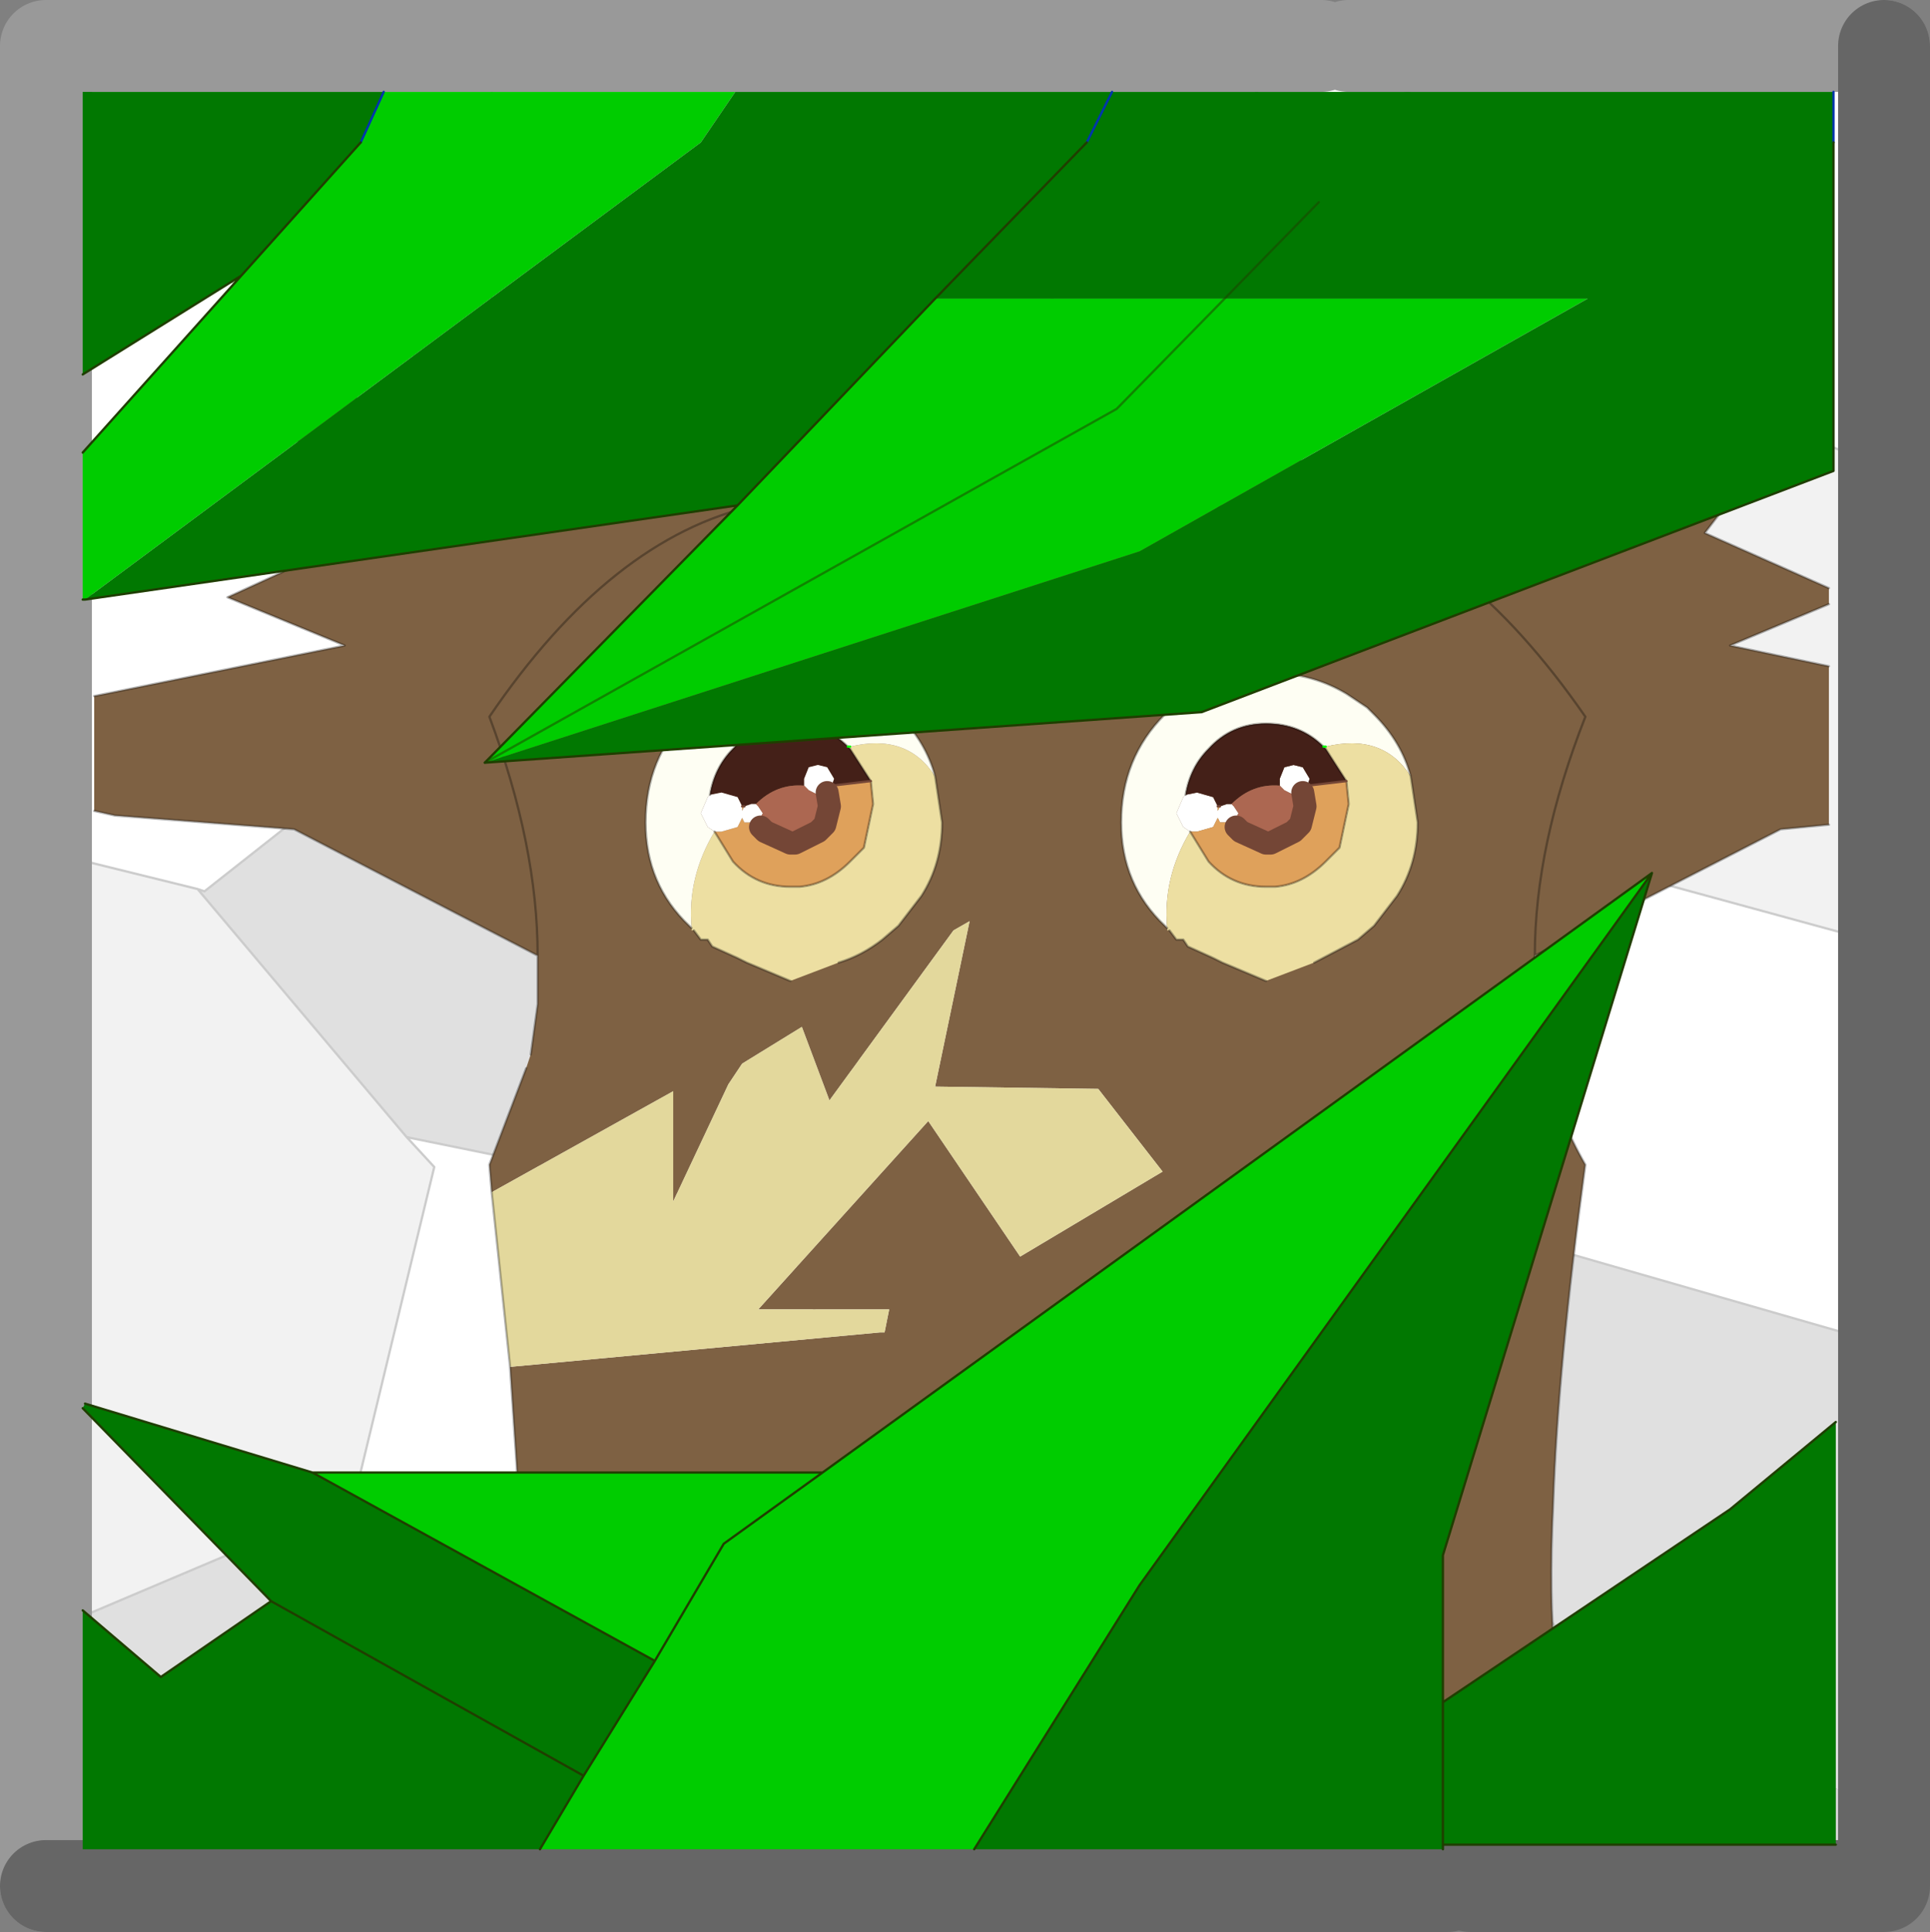
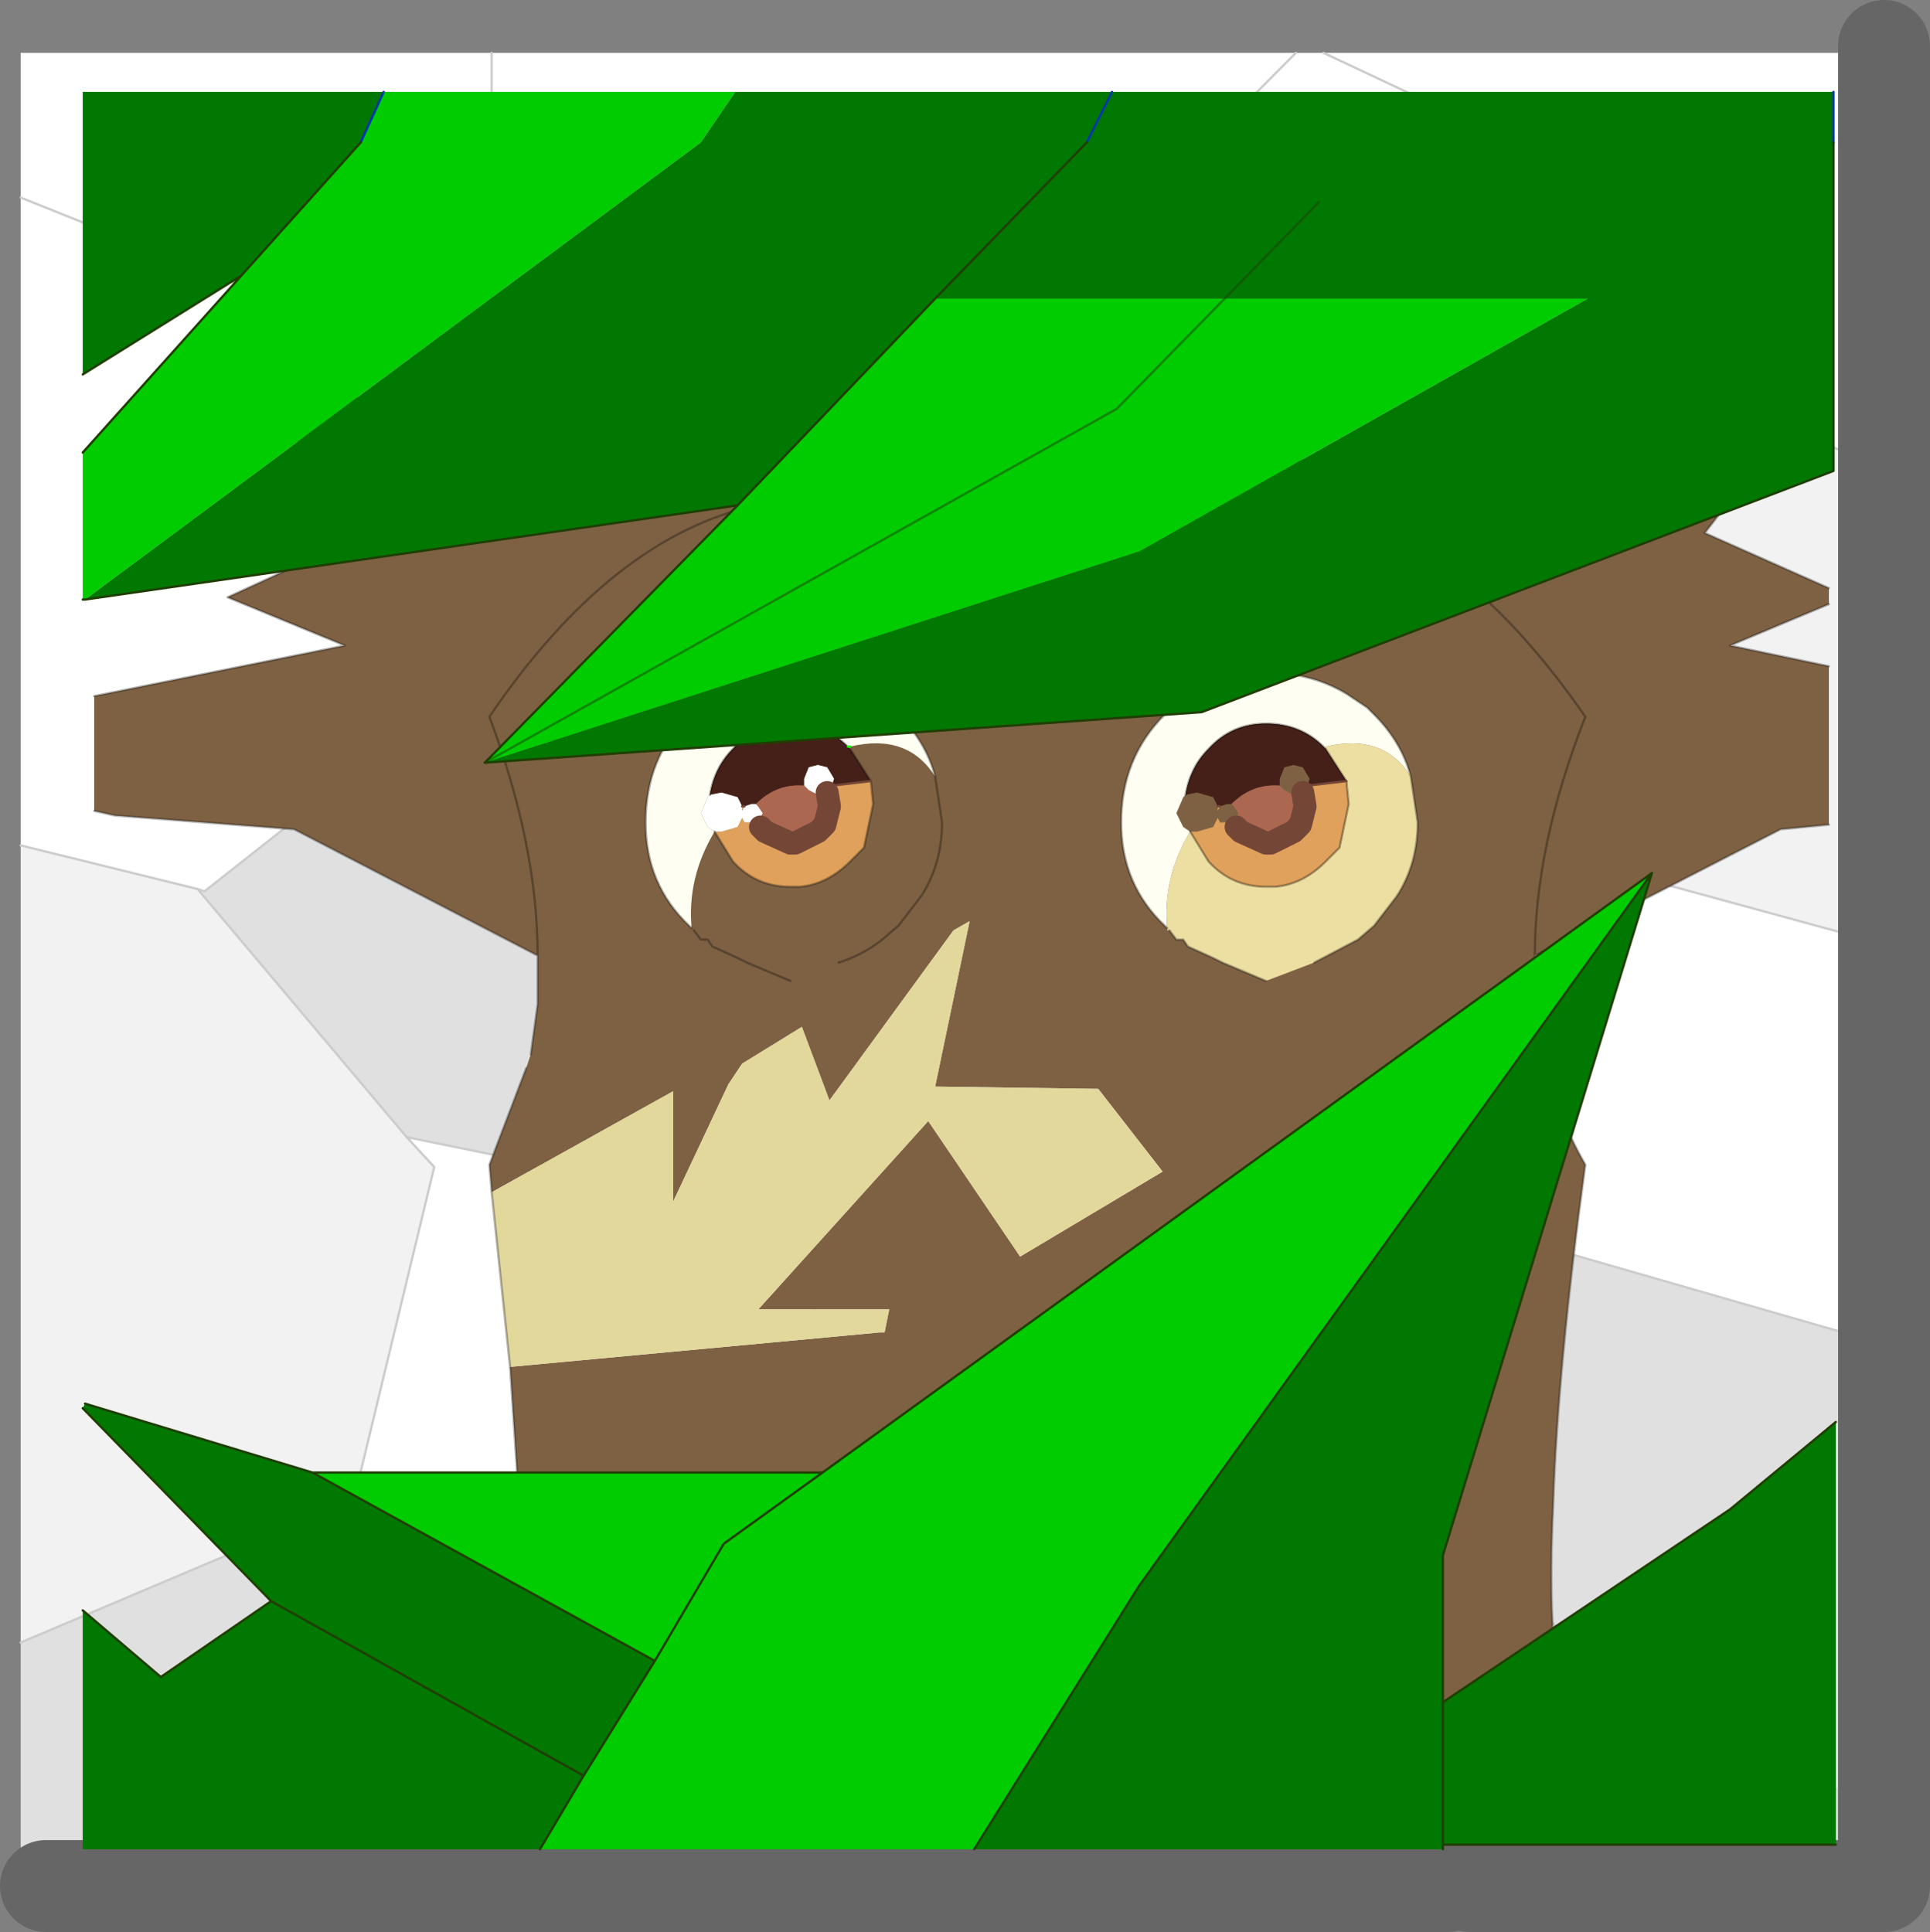
<svg xmlns="http://www.w3.org/2000/svg" xmlns:xlink="http://www.w3.org/1999/xlink" width="42px" height="42.05px">
  <rect width="100%" height="100%" fill="#808080" stroke="none" />
  <g transform="matrix(1, 0, 0, 1, -253.95, -178.85)">
    <use xlink:href="#object-0" width="41.1" height="40.05" transform="matrix(1, 0, 0, 1, 254.4, 180)" />
    <use xlink:href="#object-2" width="42" height="42.05" transform="matrix(1, 0, 0, 1, 253.95, 178.85)" />
    <use xlink:href="#object-3" width="37.75" height="31.75" transform="matrix(1, 0, 0, 1, 256, 185.85)" />
    <use xlink:href="#object-4" width="38.15" height="38.25" transform="matrix(1, 0, 0, 1, 255.75, 180.85)" />
  </g>
  <defs>
    <g transform="matrix(1, 0, 0, 1, 0, 0)" id="object-0">
      <use xlink:href="#object-1" width="41.1" height="40.05" transform="matrix(1, 0, 0, 1, 0, 0)" />
    </g>
    <g transform="matrix(1, 0, 0, 1, 0, 0)" id="object-1">
      <path fill-rule="evenodd" fill="#ffffff" stroke="none" d="M40 8.8L35.25 7L33.35 2.35L28.35 0L40 0L40 8.8M28.35 0L33.35 2.35L35.25 7L28.85 14.85L20.9 6.9L27.75 0L28.35 0M29.2 16.3L40 19.25L40 27.95L33.05 25.95L33 25.9L32.25 20L29.2 16.3M27.75 0L20.9 6.9L18.75 9L18.75 13.6L10.25 13.6L10.25 7.25L10.25 3.5L10.25 0L10.25 3.5L6.5 5.75L0 3.15L0 0L10.25 0L27.75 0M33 25.9L33.05 25.95L33 26L33 25.9M0 3.15L6.5 5.75L10.25 7.25L10.25 13.6L9.9 13.6L4 18.25L3.85 18.2L0 17.25L0 3.15M8.4 23.6L16.5 25.25L16.6 25.55L18.9 31.75L18.85 31.8L18.4 32.15L18.25 32.25L7.2 31.55L7.25 31.5L9 24.25L8.4 23.6" />
      <path fill-rule="evenodd" fill="#f2f2f2" stroke="none" d="M35.25 7L40 8.8L40 19.25L29.2 16.3L28.75 15.75L29.5 15.5L28.85 14.85L35.25 7M28.85 14.85L29.5 15.5L28.75 15.75L29.2 16.3L32.25 20L33 25.9L33 26L30 31L18.9 31.75L16.6 25.55L19.5 19L18.75 19.25L18.75 13.6L18.75 9L20.9 6.9L28.85 14.85M6.5 5.75L10.25 3.5L10.25 7.25L6.5 5.75M3.85 18.2L8.4 23.6L9 24.25L7.25 31.5L7.2 31.55L0 34.6L0 17.25L3.85 18.2M29.5 30.5L30 31L29.5 30.5M19.5 19L28.75 15.75L19.5 19" />
      <path fill-rule="evenodd" fill="#e0e0e0" stroke="none" d="M33.05 25.95L40 27.95L40 37.95L35 36.25L35.25 36L30 31L33 26L33.05 25.95M10.25 13.6L18.75 13.6L18.75 19.25L19.5 19L16.6 25.55L16.5 25.25L8.4 23.6L3.85 18.2L4 18.25L9.9 13.6L10.25 13.6M0 34.6L7.2 31.55L18.25 32.25L18.15 32.35L23.85 40.05L0 40.05L0 34.6" />
      <path fill-rule="evenodd" fill="#ececec" stroke="none" d="M18.25 32.25L18.4 32.15L18.85 31.8L18.9 31.75L30 31L35.25 36L35 36.25L31 40.05L30.5 40.05L24 40.05L23.85 40.05L18.15 32.35L18.25 32.25" />
      <path fill-rule="evenodd" fill="#d5d5d5" stroke="none" d="M31 40.05L35 36.25L40 37.95L40 40.05L31 40.05" />
      <path fill="none" stroke="#cccccc" stroke-width="0.05" stroke-linecap="round" stroke-linejoin="round" d="M35.25 7L40 8.8M28.35 0L33.35 2.35L35.25 7L28.85 14.85L29.5 15.5L28.75 15.75L29.2 16.3L40 19.25M27.75 0L20.9 6.9L28.85 14.85M29.2 16.3L32.25 20L33 25.9L33.05 25.95L40 27.95L41.1 28.25M10.25 3.5L10.25 0M0 3.15L6.5 5.75L10.25 3.5L10.25 7.25L10.25 13.6L18.75 13.6L18.75 9L20.9 6.9M10.25 13.6L9.9 13.6L4 18.25L3.85 18.2L8.4 23.6L16.5 25.25L16.6 25.55L19.5 19L18.75 19.25L18.75 13.6M3.85 18.2L0 17.25M0 34.6L7.2 31.55L7.25 31.5L9 24.25L8.4 23.6M6.5 5.75L10.25 7.25M18.25 32.25L18.4 32.15L18.85 31.8L18.9 31.75L16.6 25.55M18.25 32.25L18.15 32.35L23.85 40.05L24 40.05M30.5 40.05L31 40.05L35 36.25L35.25 36L30 31L18.9 31.75M7.2 31.55L18.25 32.25M33 25.9L33 26L30 31L29.5 30.5M40 37.95L40.85 38.25M28.75 15.75L19.5 19" />
    </g>
    <g transform="matrix(1, 0, 0, 1, 1, 1)" id="object-2">
-       <path fill="none" stroke="#999999" stroke-width="2" stroke-linecap="round" stroke-linejoin="round" d="M40 0L28.35 0M0 40.05L0 0L27.75 0" />
      <path fill="none" stroke="#666666" stroke-width="2" stroke-linecap="round" stroke-linejoin="round" d="M40 0L40 40.05L31 40.05M30.5 40.05L0 40.05" />
    </g>
    <g transform="matrix(1, 0, 0, 1, -2.15, -7.75)" id="object-3">
      <path fill-rule="evenodd" fill="#7e6143" stroke="none" d="M39.9 8.2L39.9 8.85L37.2 12.35L39.9 13.55L39.9 13.9L37.75 14.8L39.9 15.25L39.9 18.7L38.85 18.8L33.5 21.55Q33.5 19.15 34.6 16.35Q31.9 12.45 28.8 11.75L28.4 11.7L25.95 11.8L25.85 9.75L30.85 11.75L32.85 11.75L39.9 8.2M25.95 11.8L28.4 11.7L28.8 11.75Q31.9 12.45 34.6 16.35Q33.5 19.15 33.5 21.55Q33.45 24.1 34.6 26.1Q34 30.5 33.9 33.5Q33.8 35.55 33.95 36.9L38.55 35.45L38.65 35.3L38.65 39.5L34.5 39.5L34.6 39.15Q34.3 38.8 34.15 38.15L33.95 36.9L34.15 38.15Q34.3 38.8 34.6 39.15L34.5 39.5L22.4 39.5L14.15 39.5L14.15 37.75L12.65 37.75L12.65 34L11.45 34L11.4 33.5L11.2 30.5L19.25 29.75L19.35 29.75L19.45 29.25L16.6 29.25L20.3 25.15L22.3 28.1L25.4 26.25L24 24.45L20.45 24.4L21.2 20.8L20.85 21L18.15 24.7L17.55 23.1L16.25 23.9L15.95 24.35L14.75 26.9L14.75 24.5L10.8 26.7L10.75 26.1L11.55 24L11.65 23.7L11.8 22.6L11.8 21.55Q11.8 19.15 10.75 16.35Q13.4 12.45 16.55 11.75L16.9 11.7L19.35 11.8L19.6 11.9L22.3 13.1L22.2 13L22.05 12.9L21.65 12.7L22.05 12.85L22.1 12.85L22.9 13.15L22.9 13.1L23 13.1L23.25 12.9Q23.7 12.55 24.25 12.45Q24.95 12.05 25.65 11.9L25.75 11.85L25.95 11.8M19.35 11.8L16.9 11.7L16.55 11.75Q13.4 12.45 10.75 16.35Q11.8 19.15 11.8 21.55L6.5 18.8L2.6 18.5L2.15 18.4L2.15 15.9L7.6 14.8L5.05 13.75L8.1 12.35L4.6 7.75L12.45 11.75L14.45 11.75L19.5 9.75L19.35 11.8L19.55 11.9L19.6 11.9L21.2 12.5L21.1 12.45L20.8 12.3L19.65 11.9L19.6 11.85L19.55 11.85L19.35 11.8M22.7 38.8L22.4 39.5L22.7 38.8M21.2 12.5L21.65 12.7L21.2 12.5" />
      <path fill-rule="evenodd" fill="#e3d89c" stroke="none" d="M10.8 26.7L14.75 24.5L14.75 26.9L15.95 24.35L16.25 23.9L17.55 23.1L18.15 24.7L20.85 21L21.2 20.8L20.45 24.4L24 24.45L25.4 26.25L22.3 28.1L20.3 25.15L16.6 29.25L19.45 29.25L19.35 29.75L19.25 29.75L11.2 30.5L10.8 26.7" />
      <path fill="none" stroke="#000000" stroke-opacity="0.302" stroke-width="0.05" stroke-linecap="round" stroke-linejoin="round" d="M39.9 8.2L32.85 11.75L30.85 11.75L25.85 9.75M25.95 11.8L28.4 11.7L28.8 11.75Q31.9 12.45 34.6 16.35Q33.5 19.15 33.5 21.55L38.85 18.8L39.9 18.7M39.9 15.25L37.75 14.8L39.9 13.9M39.9 13.55L37.2 12.35L39.9 8.85M23.25 12.9Q23.7 12.55 24.25 12.45M21.65 12.7L22.05 12.9M19.35 11.8L16.9 11.7L16.55 11.75Q13.4 12.45 10.75 16.35Q11.8 19.15 11.8 21.55L11.8 22.6L11.65 23.7M11.55 24L10.75 26.1L10.8 26.7L11.2 30.5L11.4 33.5L11.45 34M22.4 39.5L22.7 38.8M21.65 12.7L21.2 12.5L21.1 12.45M2.15 15.9L7.6 14.8L5.05 13.75L8.1 12.35L4.6 7.75L12.45 11.75L14.45 11.75L19.5 9.75M2.15 18.4L2.6 18.5L6.5 18.8L11.8 21.55M33.95 36.9Q33.8 35.55 33.9 33.5Q34 30.5 34.6 26.1Q33.45 24.1 33.5 21.55M38.65 35.3L38.55 35.45L33.95 36.9L34.15 38.15Q34.3 38.8 34.6 39.15L34.5 39.5" />
-       <path fill-rule="evenodd" fill="#eddfa2" stroke="none" d="M20.45 17.65L20.6 18.65Q20.6 19.55 20.15 20.25L19.65 20.9L19.3 21.2Q18.85 21.55 18.35 21.7L17.3 22.1L16.35 21.7L16.15 21.6L15.6 21.35L15.5 21.2L15.45 21.2L15.35 21.2L15.2 21L15.15 21L15.15 20.95Q15.05 19.85 15.65 18.85L16.05 19.5Q16.55 20.05 17.3 20.05L17.5 20.05Q18.1 20 18.6 19.5L18.9 19.2L19.1 18.25L19.05 17.75L18.6 17.05L18.6 17Q19.85 16.7 20.45 17.65" />
      <path fill-rule="evenodd" fill="#fefef3" stroke="none" d="M15.15 20.95L15.1 20.9Q14.15 20 14.15 18.65Q14.15 17.25 15.1 16.3L15.4 16.05L15.9 15.75L17.4 15.4Q18.3 15.4 19.05 15.85L19.5 16.15L19.65 16.3Q20.25 16.9 20.45 17.65Q19.85 16.7 18.6 17L18.6 17.05L18.55 17Q18.05 16.5 17.3 16.5Q16.55 16.5 16.05 17.05Q15.65 17.45 15.55 18.05L15.5 18.1L15.35 18.45L15.5 18.75L15.65 18.85Q15.05 19.85 15.15 20.95M18.6 17L18.55 17L18.6 17" />
      <path fill-rule="evenodd" fill="#442018" stroke="none" d="M18.6 17.05L19.05 17.75L18.2 17.85L18.25 17.7L18.1 17.45L17.9 17.4L17.7 17.45L17.6 17.7L17.6 17.85Q17 17.8 16.55 18.25L16.45 18.25L16.3 18.3L16.25 18.3L16.15 18.1L15.8 18L15.55 18.05Q15.65 17.45 16.05 17.05Q16.55 16.5 17.3 16.5Q18.05 16.5 18.55 17L18.6 17.05" />
      <path fill-rule="evenodd" fill="#dfa15b" stroke="none" d="M19.05 17.75L19.1 18.25L18.9 19.2L18.6 19.5Q18.1 20 17.5 20.05L17.3 20.05Q16.55 20.05 16.05 19.5L15.65 18.85L15.8 18.85L16.15 18.75L16.25 18.55L16.3 18.65L16.45 18.65L16.6 18.65L16.65 18.55L16.7 18.65L16.65 18.75L16.75 18.85L17.3 19.1L17.4 19.1L17.9 18.85L18.05 18.7L18.15 18.3L18.1 18L18.1 17.95L18.2 17.85L19.05 17.75M16.25 18.3L16.3 18.3L16.25 18.4L16.25 18.3" />
      <path fill-rule="evenodd" fill="#ffffff" stroke="none" d="M17.6 17.85L17.6 17.7L17.7 17.45L17.9 17.4L18.1 17.45L18.25 17.7L18.2 17.85L18.1 17.95L18.1 18L17.9 18.05L17.7 17.95L17.6 17.85M16.65 18.55L16.6 18.65L16.45 18.65L16.3 18.65L16.25 18.55L16.15 18.75L15.8 18.85L15.65 18.85L15.5 18.75L15.35 18.45L15.5 18.1L15.55 18.05L15.8 18L16.15 18.1L16.25 18.3L16.25 18.4L16.3 18.3L16.45 18.25L16.55 18.25L16.6 18.3L16.7 18.45L16.65 18.55" />
      <path fill-rule="evenodd" fill="#ac6751" stroke="none" d="M18.1 18L18.15 18.3L18.05 18.7L17.9 18.85L17.4 19.1L17.3 19.1L16.75 18.85L16.65 18.75L16.7 18.65L16.65 18.55L16.7 18.45L16.6 18.3L16.55 18.25Q17 17.8 17.6 17.85L17.7 17.95L17.9 18.05L18.1 18" />
      <path fill="none" stroke="#000000" stroke-opacity="0.302" stroke-width="0.05" stroke-linecap="round" stroke-linejoin="round" d="M20.45 17.65L20.6 18.65Q20.6 19.55 20.15 20.25L19.65 20.9L19.3 21.2Q18.85 21.55 18.35 21.7M17.3 22.1L16.35 21.7L16.15 21.6L15.6 21.35L15.5 21.2L15.45 21.2L15.35 21.2L15.2 21M15.15 20.95L15.1 20.9Q14.15 20 14.15 18.65Q14.15 17.25 15.1 16.3L15.4 16.05L15.9 15.75L17.4 15.4Q18.3 15.4 19.05 15.85L19.5 16.15L19.65 16.3Q20.25 16.9 20.45 17.65M18.6 17.05L19.05 17.75L19.1 18.25L18.9 19.2L18.6 19.5Q18.1 20 17.5 20.05L17.3 20.05Q16.55 20.05 16.05 19.5L15.65 18.85M15.55 18.05Q15.65 17.45 16.05 17.05Q16.55 16.5 17.3 16.5Q18.05 16.5 18.55 17L18.6 17.05" />
      <path fill="none" stroke="#00ff00" stroke-width="0.05" stroke-linecap="round" stroke-linejoin="round" d="M18.55 17L18.6 17" />
      <path fill="none" stroke="#744636" stroke-width="0.05" stroke-linecap="round" stroke-linejoin="round" d="M18.2 17.85L19.05 17.75M16.25 18.3L16.3 18.3" />
      <path fill="none" stroke="#744636" stroke-width="0.5" stroke-linecap="round" stroke-linejoin="round" d="M18.1 18L18.15 18.3L18.05 18.7L17.9 18.85L17.4 19.1L17.3 19.1L16.75 18.85L16.65 18.75" />
      <path fill-rule="evenodd" fill="#fefef3" stroke="none" d="M25.5 20.95L25.45 20.9Q24.5 20 24.5 18.65Q24.5 17.25 25.45 16.3L25.75 16.05L26.25 15.75L27.75 15.4Q28.65 15.4 29.4 15.85L29.85 16.15L30 16.3Q30.6 16.9 30.8 17.65Q30.2 16.7 28.95 17L28.9 17Q28.4 16.5 27.65 16.5Q26.9 16.5 26.4 17.05Q26 17.45 25.9 18.05L25.85 18.1L25.7 18.45L25.85 18.75L26 18.85Q25.4 19.85 25.5 20.95M28.9 17L28.95 17L28.95 17.05L28.9 17" />
      <path fill-rule="evenodd" fill="#eddfa2" stroke="none" d="M30.8 17.65L30.95 18.65Q30.95 19.55 30.5 20.25L30 20.9L29.65 21.2L28.7 21.7L27.65 22.1L26.7 21.7L26.5 21.6L25.95 21.35L25.85 21.2L25.8 21.2L25.7 21.2L25.55 21L25.5 21L25.5 20.95Q25.4 19.85 26 18.85L26.4 19.5Q26.9 20.05 27.65 20.05L27.85 20.05Q28.45 20 28.95 19.5L29.25 19.2L29.45 18.25L29.4 17.75L28.95 17.05L28.95 17Q30.2 16.7 30.8 17.65" />
-       <path fill-rule="evenodd" fill="#ffffff" stroke="none" d="M26 18.85L25.85 18.75L25.7 18.45L25.85 18.1L25.9 18.05L26.15 18L26.5 18.1L26.6 18.3L26.6 18.4L26.65 18.3L26.8 18.25L26.9 18.25L26.95 18.3L27.05 18.45L27 18.55L26.95 18.65L26.8 18.65L26.65 18.65L26.6 18.55L26.5 18.75L26.15 18.85L26 18.85M27.95 17.85L27.95 17.7L28.05 17.45L28.25 17.4L28.45 17.45L28.6 17.7L28.55 17.85L28.45 17.95L28.45 18L28.25 18.05L28.05 17.95L27.95 17.85" />
      <path fill-rule="evenodd" fill="#442018" stroke="none" d="M25.9 18.05Q26 17.45 26.4 17.05Q26.9 16.5 27.65 16.5Q28.4 16.5 28.9 17L28.95 17.05L29.4 17.75L28.55 17.85L28.6 17.7L28.45 17.45L28.25 17.4L28.05 17.45L27.95 17.7L27.95 17.85Q27.35 17.8 26.9 18.25L26.8 18.25L26.65 18.3L26.6 18.3L26.5 18.1L26.15 18L25.9 18.05" />
      <path fill-rule="evenodd" fill="#dfa15b" stroke="none" d="M28.55 17.85L29.4 17.75L29.45 18.25L29.25 19.2L28.95 19.5Q28.45 20 27.85 20.05L27.65 20.05Q26.9 20.05 26.4 19.5L26 18.85L26.15 18.85L26.5 18.75L26.6 18.55L26.65 18.65L26.8 18.65L26.95 18.65L27 18.55L27.05 18.65L27 18.75L27.1 18.85L27.65 19.1L27.75 19.1L28.25 18.85L28.4 18.7L28.5 18.3L28.45 18L28.45 17.95L28.55 17.85M26.6 18.3L26.65 18.3L26.6 18.4L26.6 18.3" />
      <path fill-rule="evenodd" fill="#ac6751" stroke="none" d="M28.45 18L28.5 18.3L28.4 18.7L28.25 18.85L27.75 19.1L27.65 19.1L27.1 18.85L27 18.75L27.05 18.65L27 18.55L27.05 18.45L26.95 18.3L26.9 18.25Q27.35 17.8 27.95 17.85L28.05 17.95L28.25 18.05L28.45 18" />
      <path fill="none" stroke="#000000" stroke-opacity="0.302" stroke-width="0.05" stroke-linecap="round" stroke-linejoin="round" d="M25.5 20.95L25.45 20.9Q24.5 20 24.5 18.65Q24.5 17.25 25.45 16.3L25.75 16.05L26.25 15.75L27.75 15.4Q28.65 15.4 29.4 15.85L29.85 16.15L30 16.3Q30.6 16.9 30.8 17.65L30.95 18.65Q30.95 19.55 30.5 20.25L30 20.9L29.65 21.2L28.7 21.7M27.65 22.1L26.7 21.7L26.5 21.6L25.95 21.35L25.85 21.2L25.8 21.2L25.7 21.2L25.55 21M25.9 18.05Q26 17.45 26.4 17.05Q26.9 16.5 27.65 16.5Q28.4 16.5 28.9 17L28.95 17.05L29.4 17.75L29.45 18.25L29.25 19.2L28.95 19.5Q28.45 20 27.85 20.05L27.65 20.05Q26.9 20.05 26.4 19.5L26 18.85" />
-       <path fill="none" stroke="#00ff00" stroke-width="0.05" stroke-linecap="round" stroke-linejoin="round" d="M28.9 17L28.95 17" />
      <path fill="none" stroke="#744636" stroke-width="0.05" stroke-linecap="round" stroke-linejoin="round" d="M28.55 17.85L29.4 17.75M26.6 18.3L26.65 18.3" />
      <path fill="none" stroke="#744636" stroke-width="0.5" stroke-linecap="round" stroke-linejoin="round" d="M28.45 18L28.5 18.3L28.4 18.7L28.25 18.85L27.75 19.1L27.65 19.1L27.1 18.85L27 18.75" />
    </g>
    <g transform="matrix(1, 0, 0, 1, 10.25, 10)" id="object-4">
      <path fill-rule="evenodd" fill="#00cc00" stroke="none" d="M3.95 -10L3.2 -8.9L-4.2 -8.9L-3.7 -10L3.95 -10M4 -1L8.3 -5.5L14.6 -5.5L12.25 -3.1L-1.5 4.6L4 -1M-1.5 4.6L12.25 -3.1L14.6 -5.5L22.5 -5.5L12.75 0L-1.5 4.6M3.2 -8.9L-10.2 1.05L-10.25 1.05L-10.25 -2.15L-6.8 -6L-4.2 -8.9L3.2 -8.9M9.15 28.25L-0.3 28.25L0.65 26.65L2.2 24.15L3.7 21.6L5.85 20.05L-5.25 20.05L2.2 24.15L3.7 21.6L5.85 20.05L23.9 7L12.75 22.5L9.15 28.25" />
      <path fill-rule="evenodd" fill="#017801" stroke="none" d="M3.2 -8.9L3.95 -10L12.15 -10L11.6 -8.9L3.2 -8.9L11.6 -8.9L12.15 -10L27.85 -10L27.85 -8.9L27.85 -1.75L14.1 3.5L-1.5 4.6L12.75 0L22.5 -5.5L14.6 -5.5L8.3 -5.5L4 -1L-10.2 1.05L3.2 -8.9M-3.7 -10L-4.2 -8.9L-10.25 -8.9L-10.25 -10L-3.7 -10M11.6 -8.9L8.3 -5.5L11.6 -8.9L27.85 -8.9L11.6 -8.9M16.65 -7.6L14.6 -5.5L16.65 -7.6M23.9 7L19.35 21.85L19.35 25.05L25.6 20.85L27.9 18.95L27.9 28.15L19.35 28.15L19.35 28.25L9.15 28.25L12.75 22.5L23.9 7M-0.3 28.25L-10.25 28.25L-10.25 23.05L-8.55 24.5L-6.15 22.85L-10.25 18.65L-10.2 18.55L-5.25 20.05L2.2 24.15L0.65 26.65L-0.3 28.25M19.35 28.15L19.35 25.05L19.35 28.15M-10.25 -3.85L-10.25 -8.9L-4.2 -8.9L-6.8 -6L-10.25 -3.85M0.65 26.65L-6.15 22.85L0.65 26.65" />
      <path fill="none" stroke="#0135ad" stroke-width="0.05" stroke-linecap="round" stroke-linejoin="round" d="M-3.7 -10L-4.2 -8.9M11.6 -8.9L12.15 -10M27.85 -8.9L27.85 -10" />
      <path fill="none" stroke="#1f3e00" stroke-width="0.05" stroke-linecap="round" stroke-linejoin="round" d="M8.3 -5.5L4 -1L-1.5 4.6L14.1 3.5L27.85 -1.75L27.85 -8.9M8.3 -5.5L11.6 -8.9M-10.2 1.05L4 -1M23.9 7L19.35 21.85L19.35 25.05L25.6 20.85L27.9 18.95M27.9 28.15L19.35 28.15L19.35 28.25M-10.25 23.05L-8.55 24.5L-6.15 22.85L-10.25 18.65M-10.2 18.55L-5.25 20.05L5.85 20.05L23.9 7L12.75 22.5L9.15 28.25M5.85 20.05L3.7 21.6L2.2 24.15L0.65 26.65L-0.3 28.25M19.35 25.05L19.35 28.15M-4.2 -8.9L-6.8 -6L-10.25 -2.15M-10.25 1.05L-10.2 1.05M-6.8 -6L-10.25 -3.85M-5.25 20.05L2.2 24.15M-6.15 22.85L0.65 26.65" />
      <path fill="none" stroke="#1f3e00" stroke-opacity="0.502" stroke-width="0.05" stroke-linecap="round" stroke-linejoin="round" d="M-1.5 4.6L12.25 -3.1L14.6 -5.5L16.65 -7.6" />
    </g>
  </defs>
</svg>